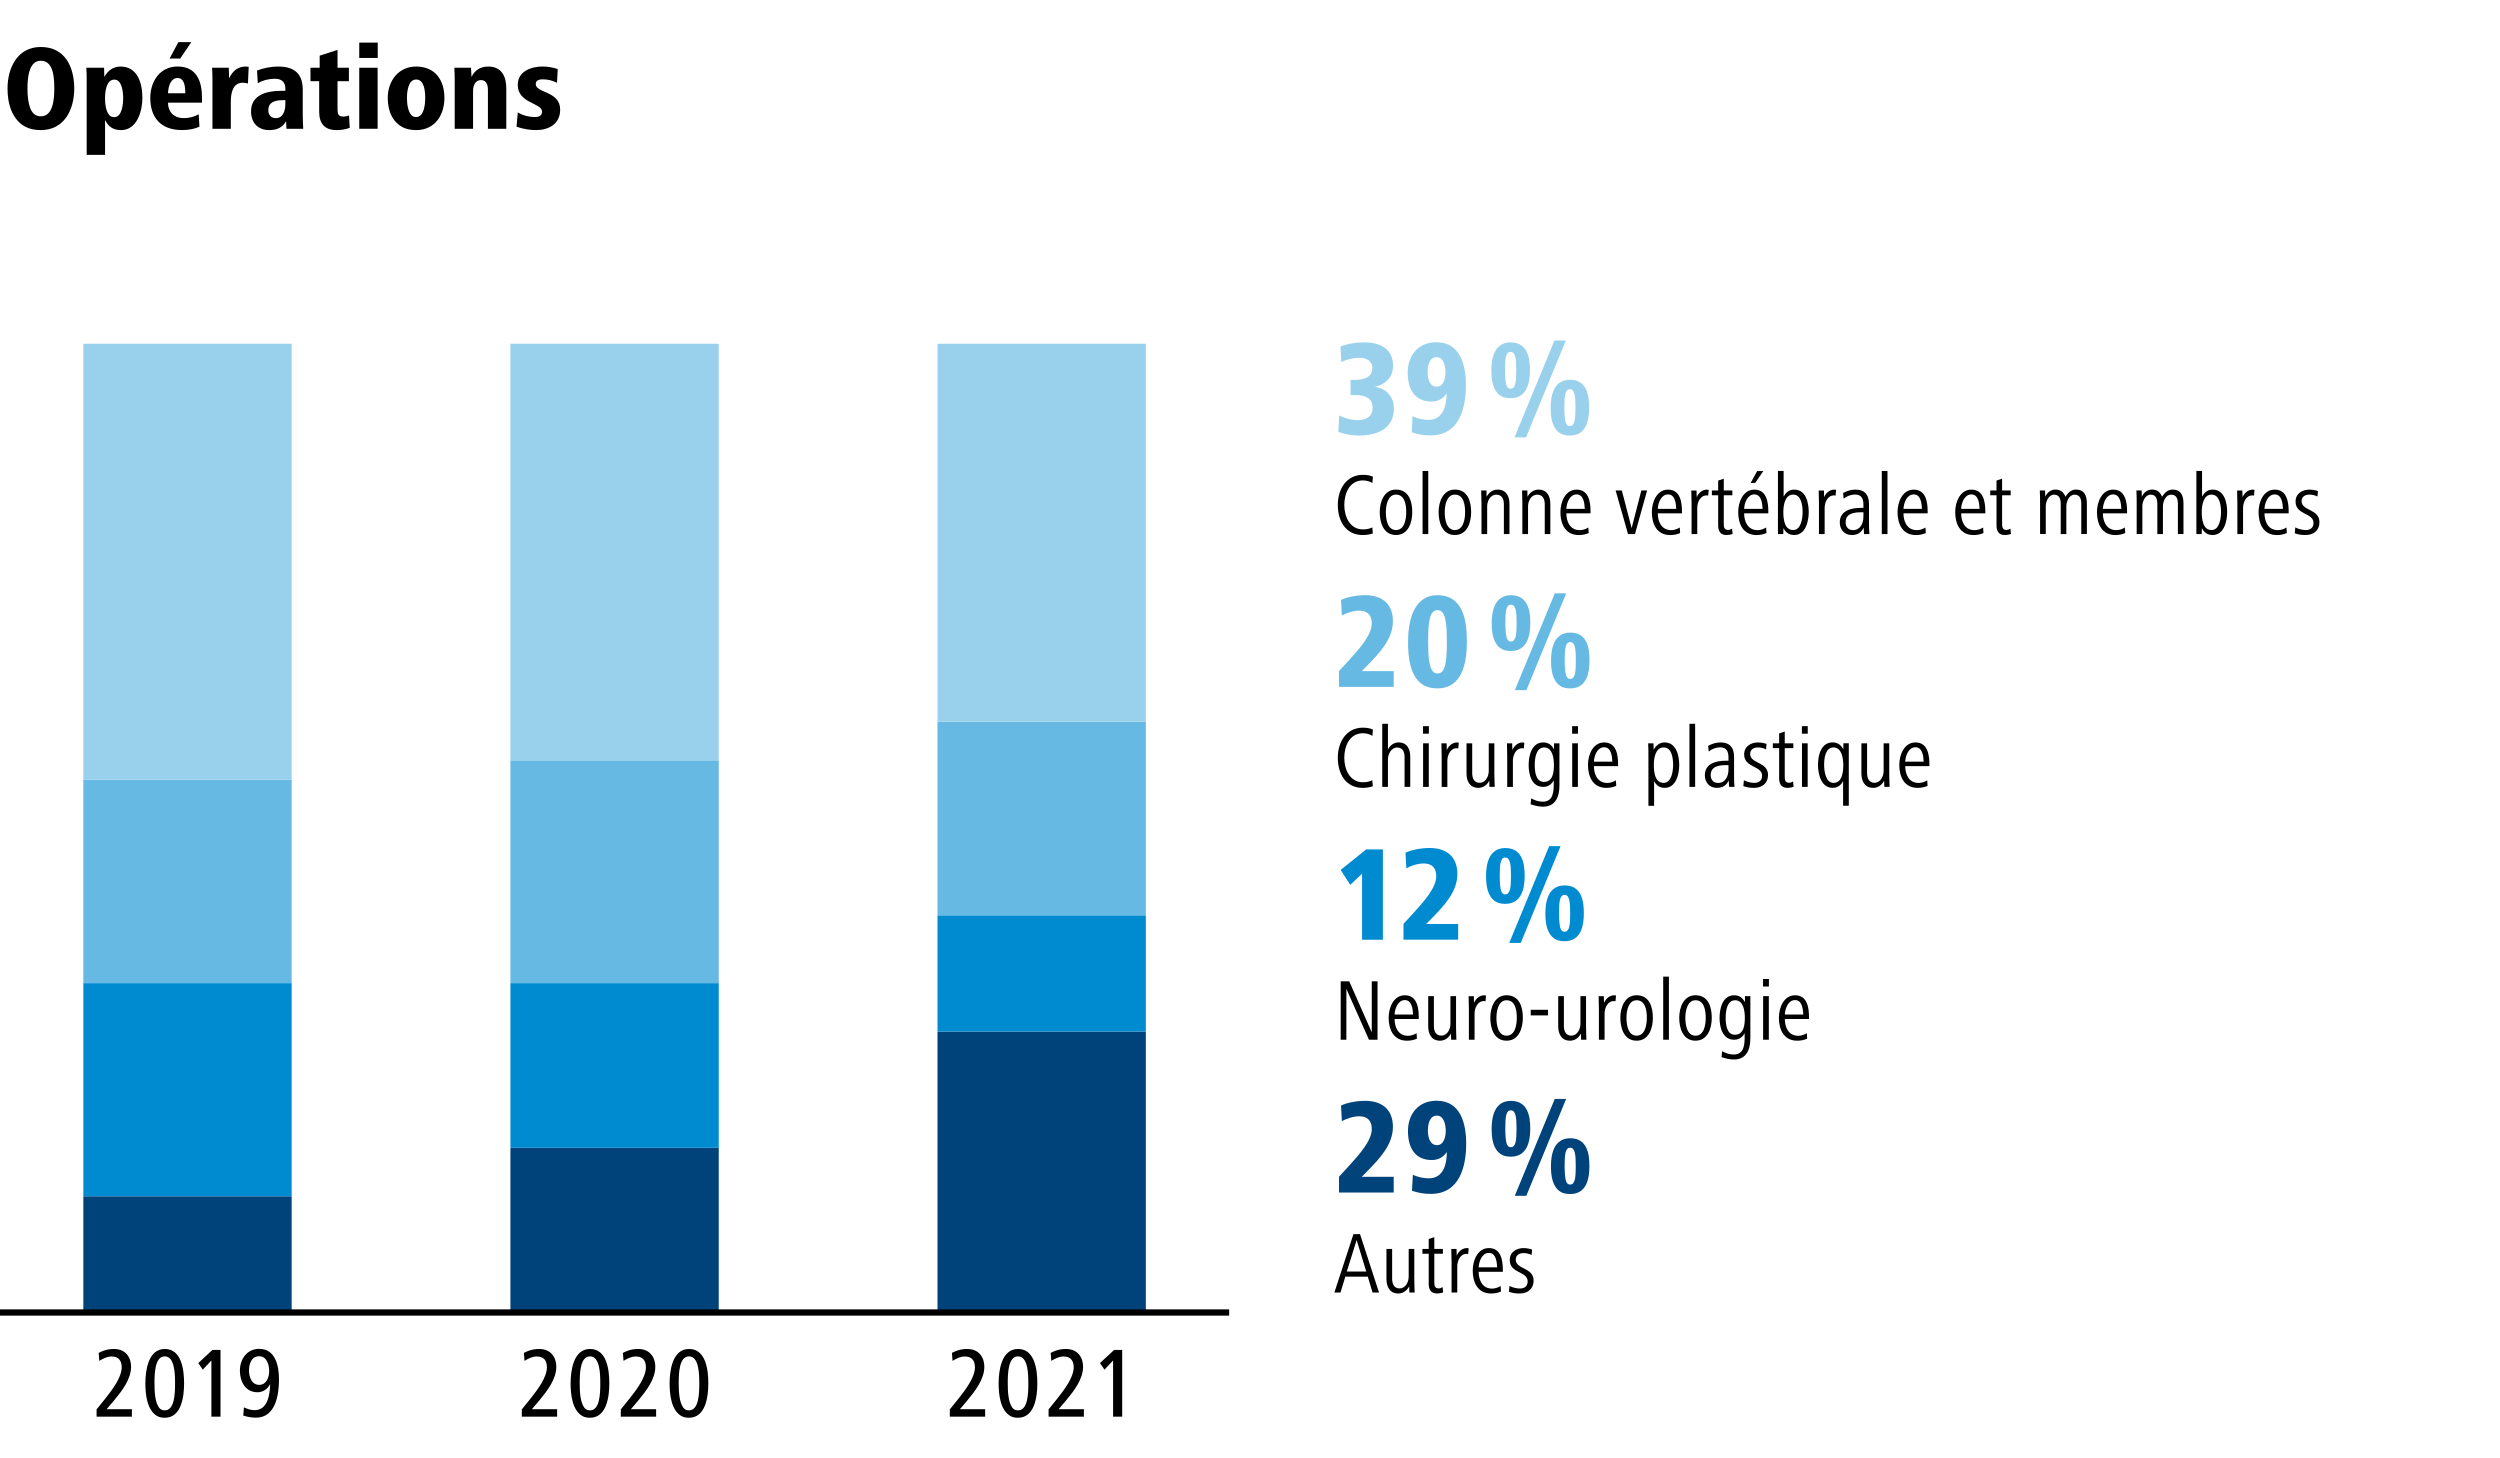
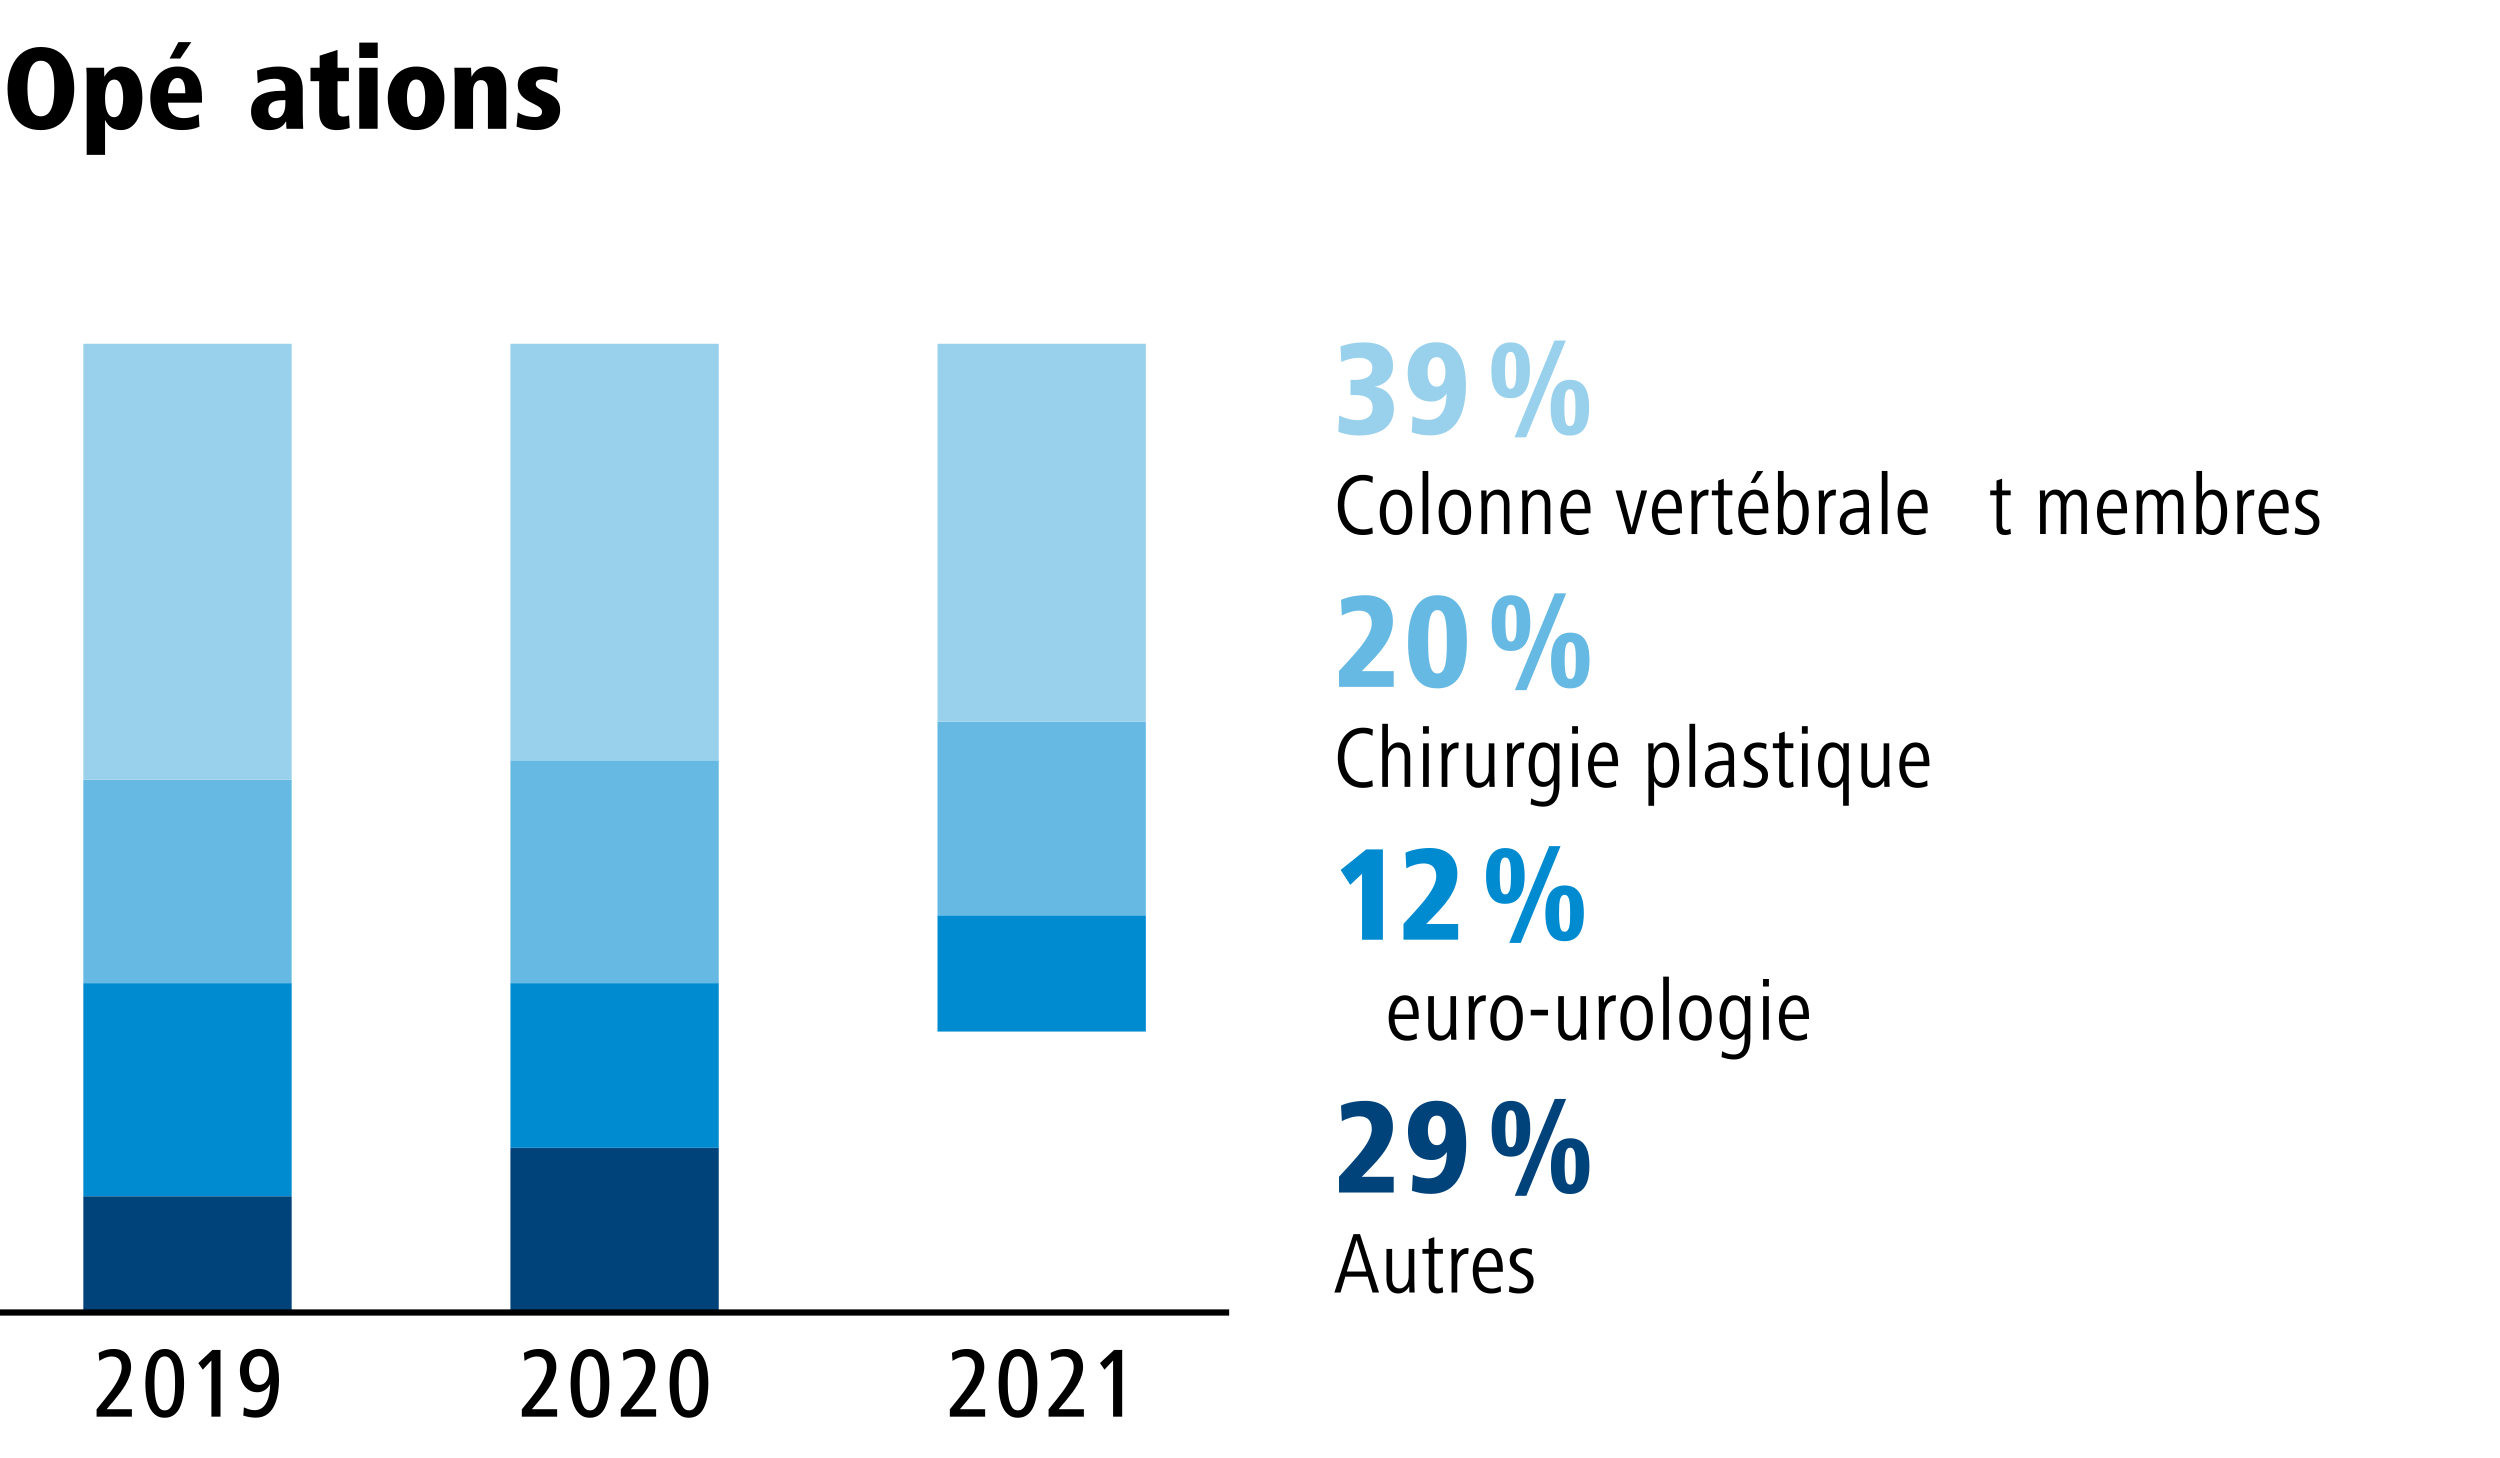
<svg xmlns="http://www.w3.org/2000/svg" xmlns:xlink="http://www.w3.org/1999/xlink" version="1.1" id="Ebene_1" x="0px" y="0px" viewBox="0 0 1200 700" style="enable-background:new 0 0 1200 700;" xml:space="preserve">
  <style type="text/css">
	.st0{fill:#FFFFFF;}
	.st1{fill:#00427A;}
	.st2{fill:#008BD0;}
	.st3{fill:#66B9E3;}
	.st4{fill:#99D1EC;}
	.st5{clip-path:url(#SVGID_00000034777337585777613530000013554193690382300035_);fill:none;stroke:#000000;stroke-width:3;}
</style>
  <g>
    <polygon class="st0" points="0,0 0,700 1200,700 1200,0 0,0  " />
-     <polygon class="st1" points="450,495.15 450,630 550,630 550,495.15 450,495.15  " />
    <polygon class="st2" points="450,439.35 450,495.15 550,495.15 550,439.35 450,439.35  " />
    <polygon class="st3" points="450,346.35 450,439.35 550,439.35 550,346.35 450,346.35  " />
    <polygon class="st4" points="450,165 450,346.35 550,346.35 550,165 450,165  " />
    <polygon class="st1" points="245,550.95 245,630 345,630 345,550.95 245,550.95  " />
    <polygon class="st1" points="40,574.2 40,630 140,630 140,574.2 40,574.2  " />
    <polygon class="st2" points="245,471.9 245,550.95 345,550.95 345,471.9 245,471.9  " />
    <polygon class="st2" points="40,471.9 40,574.2 140,574.2 140,471.9 40,471.9  " />
    <polygon class="st3" points="245,364.95 245,471.9 345,471.9 345,364.95 245,364.95  " />
    <polygon class="st3" points="40,374.25 40,471.9 140,471.9 140,374.25 40,374.25  " />
    <polygon class="st4" points="245,165 245,364.95 345,364.95 345,165 245,165  " />
    <polygon class="st4" points="40,165 40,374.25 140,374.25 140,165 40,165  " />
    <g>
      <path class="st4" d="M642.8,199.45c2.67,1.3,5.66,2.21,8.97,2.21c3.77,0,7.08-1.62,7.08-5.92c0-4.36-3.05-6.11-8.45-6.11h-2.15    v-7.28h2.15c4.42,0,8.32-1.37,8.32-5.72c0-3.51-2.99-4.88-6.31-4.88c-3.05,0-5.92,0.78-8.58,2.02l-0.39-7.48    c3.45-1.3,7.28-1.95,11.38-1.95c7.09,0,13.85,2.67,13.85,11.31c0,4.62-2.79,8.71-8.78,10.01c3.96,0.52,9.17,3.32,9.17,10.53    c0,9.49-7.93,12.87-16.83,12.87c-3.06,0-7.02-0.58-9.82-1.82L642.8,199.45z" />
      <path class="st4" d="M678.03,199.84c2.54,1.1,5.07,1.69,7.67,1.69c6.96,0,8.65-6.7,8.65-12.68c-1.5,2.41-4.03,3.9-7.22,3.9    c-8.52,0-11.44-6.57-11.44-13.91c0-8.12,4.94-14.56,13.78-14.56c11.51,0,14.17,10.99,14.17,20.67c0,10.6-2.99,24.05-16.97,24.05    c-3.31,0-5.98-0.46-9.04-1.5L678.03,199.84z M689.6,185.61c3.38,0,4.22-4.16,4.22-6.76c0-2.73-0.71-7.41-4.22-7.41    c-3.71,0-4.36,4.49-4.36,7.28c0,1.37,0.26,3.12,0.84,4.49C686.8,184.57,687.84,185.61,689.6,185.61z" />
    </g>
    <g>
      <path class="st4" d="M715.85,177.74c0-5.4,1.23-13.39,9.23-13.39c8.26,0,9.3,7.61,9.3,13.39c0,6.05-1.5,13.39-9.3,13.39    c-2.01,0-3.64-0.39-4.88-1.24C716.5,187.36,715.85,182.42,715.85,177.74z M725.08,186.58c2.34,0,2.73-3.31,2.73-8.84    c0-5.46-0.39-8.84-2.73-8.84c-2.34,0-2.67,3.12-2.67,8.84c0,2.93,0.2,5.14,0.52,6.63S723.98,186.58,725.08,186.58z M726.97,209.92    l19.18-46.48h5.46l-19.11,46.48H726.97z M744.32,195.68c0-5.4,1.24-13.39,9.23-13.39c8.25,0,9.23,7.6,9.23,13.39    c0,6.04-1.37,13.39-9.23,13.39c-2.02,0-3.64-0.39-4.88-1.23C744.97,205.3,744.32,200.36,744.32,195.68z M753.55,204.52    c2.34,0,2.67-3.32,2.67-8.84c0-5.46-0.33-8.84-2.67-8.84s-2.67,3.12-2.67,8.84c0,2.92,0.19,5.14,0.52,6.63    C751.73,203.81,752.45,204.52,753.55,204.52z" />
    </g>
    <g>
      <path d="M658.95,256.06c-1.39,0.46-2.98,0.76-4.83,0.76c-8.32,0-11.97-6.93-11.97-14.45c0-7.65,4.16-14.45,12.06-14.45    c1.89,0,3.49,0.29,4.79,0.92l-0.25,3.02c-1.22-0.84-2.94-1.26-4.58-1.26c-6.34,0-8.91,6.17-8.91,11.8    c0,5.54,2.65,11.72,8.95,11.72c1.97,0,3.15-0.34,4.5-0.97L658.95,256.06z" />
      <path d="M670.08,256.81c-6.01,0-7.81-5.96-7.81-11.01c0-4.96,2.14-10.8,7.81-10.8c6.17,0,7.81,5.71,7.81,10.8    C677.89,250.72,676.04,256.81,670.08,256.81z M670.08,237.41c-4.03,0-4.87,5.33-4.87,8.4c0,3.19,0.67,8.61,4.87,8.61    c4.2,0,4.91-5.42,4.91-8.61C674.99,242.57,674.4,237.41,670.08,237.41z" />
      <path d="M682.84,256.35v-30.29h2.73v30.29H682.84z" />
      <path d="M698.34,256.81c-6.01,0-7.81-5.96-7.81-11.01c0-4.96,2.14-10.8,7.81-10.8c6.17,0,7.81,5.71,7.81,10.8    C706.15,250.72,704.31,256.81,698.34,256.81z M698.34,237.41c-4.03,0-4.87,5.33-4.87,8.4c0,3.19,0.67,8.61,4.87,8.61    c4.2,0,4.91-5.42,4.91-8.61C703.26,242.57,702.67,237.41,698.34,237.41z" />
      <path d="M721.86,256.35v-14.37c0-2.48-1.01-4.54-3.61-4.54c-2.98,0-4.41,3.11-4.41,5.59v13.32h-2.73v-14.7    c0-2.14-0.08-4.07-0.13-6.22h2.52l0.08,3.02c0.97-1.85,2.77-3.44,5.29-3.44c4.2,0,5.67,3.23,5.67,6.93v14.41H721.86z" />
      <path d="M741.48,256.35v-14.37c0-2.48-1.01-4.54-3.61-4.54c-2.98,0-4.41,3.11-4.41,5.59v13.32h-2.73v-14.7    c0-2.14-0.08-4.07-0.13-6.22h2.52l0.08,3.02c0.97-1.85,2.77-3.44,5.29-3.44c4.2,0,5.67,3.23,5.67,6.93v14.41H741.48z" />
      <path d="M751.85,246.4c0,3.65,1.55,8.07,6.43,8.07c1.3,0,2.81-0.42,4.12-1.26l0.17,2.65c-1.47,0.67-3.19,0.97-4.75,0.97    c-6.51,0-8.82-5.42-8.82-11.01c0-5,2.44-10.8,7.77-10.8c5.88,0,6.68,6.01,6.68,10.54v0.84H751.85z M760.71,244.25    c-0.13-2.9-0.67-6.93-3.95-6.93c-3.32,0-4.79,4.07-4.92,6.93H760.71z" />
      <path d="M784.78,256.35h-3.32l-5.96-20.92h2.98l4.71,18.06l4.66-18.06h2.77L784.78,256.35z" />
      <path d="M795.74,246.4c0,3.65,1.55,8.07,6.43,8.07c1.3,0,2.81-0.42,4.12-1.26l0.17,2.65c-1.47,0.67-3.19,0.97-4.75,0.97    c-6.51,0-8.82-5.42-8.82-11.01c0-5,2.44-10.8,7.77-10.8c5.88,0,6.68,6.01,6.68,10.54v0.84H795.74z M804.6,244.25    c-0.13-2.9-0.67-6.93-3.95-6.93c-3.32,0-4.79,4.07-4.91,6.93H804.6z" />
      <path d="M819.93,237.87c-0.29-0.04-0.5-0.08-0.8-0.08c-3.02,0-4.45,3.36-4.45,6.01v12.56h-2.73v-14.7c0-2.14-0.08-4.07-0.13-6.22    h2.52l0.08,3.19c0.88-1.97,2.65-3.61,4.87-3.61c0.34,0,0.63,0.04,0.88,0.13L819.93,237.87z" />
      <path d="M831.65,256.31c-0.92,0.34-1.89,0.5-2.94,0.5c-2.98,0-3.99-1.97-3.99-4.62v-14.45h-3.02v-2.31h3.02v-4.75l2.69-0.92v5.67    h4.12v2.31h-4.12v13.61c0,1.55,0.13,3.02,2.14,3.02c0.67,0,1.22-0.29,1.85-0.63L831.65,256.31z" />
      <path d="M837.19,246.4c0,3.65,1.55,8.07,6.43,8.07c1.3,0,2.81-0.42,4.12-1.26l0.17,2.65c-1.47,0.67-3.19,0.97-4.75,0.97    c-6.51,0-8.82-5.42-8.82-11.01c0-5,2.44-10.8,7.77-10.8c5.88,0,6.68,6.01,6.68,10.54v0.84H837.19z M846.05,244.25    c-0.13-2.9-0.67-6.93-3.95-6.93c-3.32,0-4.79,4.07-4.92,6.93H846.05z M842.48,231.82h-2.18l3.15-5.71h2.94L842.48,231.82z" />
      <path d="M861.17,256.81c-2.52,0-4.12-1.34-5.12-3.32l-0.08,2.86h-2.56v-30.29h2.73v12.27c1.05-1.81,2.56-3.32,5.08-3.32    c5.67,0,6.97,6.3,6.97,10.8C868.19,250.22,866.72,256.81,861.17,256.81z M860.71,237.41c-3.91,0-4.71,5.04-4.71,8.4    c0,3.4,0.55,8.61,4.71,8.61c3.86,0,4.54-5.76,4.54-8.61C865.25,242.91,864.74,237.41,860.71,237.41z" />
      <path d="M881.08,237.87c-0.29-0.04-0.5-0.08-0.8-0.08c-3.02,0-4.45,3.36-4.45,6.01v12.56h-2.73v-14.7c0-2.14-0.08-4.07-0.13-6.22    h2.52l0.08,3.19c0.88-1.97,2.65-3.61,4.87-3.61c0.34,0,0.63,0.04,0.88,0.13L881.08,237.87z" />
    </g>
    <g>
      <path d="M894.73,256.35l-0.17-3.11c-1.05,2.31-2.86,3.57-5.71,3.57c-3.74,0-5.75-2.81-5.75-6.05c0-5.67,5.46-6.97,10-6.97h1.34    v-1.47c0-2.81-0.76-4.96-4.12-4.96c-1.81,0-3.99,0.84-5.38,2.02l-0.25-2.73c1.97-1.05,3.78-1.64,5.92-1.64    c4.71,0,6.51,2.77,6.51,6.89v9.91c0,1.64,0.08,3.07,0.21,4.54H894.73z M894.44,245.89h-0.67c-3.61,0-7.86,0.38-7.86,4.79    c0,2.14,1.18,3.78,3.57,3.78c3.53,0,4.96-3.4,4.96-6.34V245.89z" />
      <path d="M903.26,256.35v-30.29h2.73v30.29H903.26z" />
      <path d="M913.67,246.4c0,3.65,1.55,8.07,6.43,8.07c1.3,0,2.81-0.42,4.12-1.26l0.17,2.65c-1.47,0.67-3.19,0.97-4.75,0.97    c-6.51,0-8.82-5.42-8.82-11.01c0-5,2.44-10.8,7.77-10.8c5.88,0,6.68,6.01,6.68,10.54v0.84H913.67z M922.54,244.25    c-0.13-2.9-0.67-6.93-3.95-6.93c-3.32,0-4.79,4.07-4.92,6.93H922.54z" />
-       <path d="M941.35,246.4c0,3.65,1.55,8.07,6.43,8.07c1.3,0,2.81-0.42,4.12-1.26l0.17,2.65c-1.47,0.67-3.19,0.97-4.75,0.97    c-6.51,0-8.82-5.42-8.82-11.01c0-5,2.44-10.8,7.77-10.8c5.88,0,6.68,6.01,6.68,10.54v0.84H941.35z M950.21,244.25    c-0.13-2.9-0.67-6.93-3.95-6.93c-3.32,0-4.79,4.07-4.92,6.93H950.21z" />
      <path d="M965.25,256.31c-0.92,0.34-1.89,0.5-2.94,0.5c-2.98,0-3.99-1.97-3.99-4.62v-14.45h-3.02v-2.31h3.02v-4.75l2.69-0.92v5.67    h4.12v2.31h-4.12v13.61c0,1.55,0.13,3.02,2.14,3.02c0.67,0,1.22-0.29,1.85-0.63L965.25,256.31z" />
      <path d="M999.02,256.35v-14.37c0-2.23-0.46-4.54-3.23-4.54c-2.56,0-3.95,3.15-3.95,5.54v13.36h-2.69v-14.37    c0-2.23-0.46-4.54-3.23-4.54c-2.48,0-3.95,3.15-3.95,5.54v13.36h-2.73v-14.7c0-2.02,0-3.57-0.13-6.22h2.52l0.08,3.02    c0.88-1.97,2.65-3.44,4.87-3.44c2.52,0,3.95,1.22,4.83,3.44c1.3-2.02,2.9-3.44,5.04-3.44c3.82,0,5.25,2.52,5.25,6.68v14.66H999.02    z" />
      <path d="M1009.39,246.4c0,3.65,1.55,8.07,6.43,8.07c1.3,0,2.81-0.42,4.12-1.26l0.17,2.65c-1.47,0.67-3.19,0.97-4.75,0.97    c-6.51,0-8.82-5.42-8.82-11.01c0-5,2.44-10.8,7.77-10.8c5.88,0,6.68,6.01,6.68,10.54v0.84H1009.39z M1018.25,244.25    c-0.13-2.9-0.67-6.93-3.95-6.93c-3.32,0-4.79,4.07-4.91,6.93H1018.25z" />
      <path d="M1045.39,256.35v-14.37c0-2.23-0.46-4.54-3.23-4.54c-2.56,0-3.95,3.15-3.95,5.54v13.36h-2.69v-14.37    c0-2.23-0.46-4.54-3.23-4.54c-2.48,0-3.95,3.15-3.95,5.54v13.36h-2.73v-14.7c0-2.02,0-3.57-0.13-6.22h2.52l0.08,3.02    c0.88-1.97,2.65-3.44,4.87-3.44c2.52,0,3.95,1.22,4.83,3.44c1.3-2.02,2.9-3.44,5.04-3.44c3.82,0,5.25,2.52,5.25,6.68v14.66    H1045.39z" />
      <path d="M1062.02,256.81c-2.52,0-4.12-1.34-5.12-3.32l-0.08,2.86h-2.56v-30.29h2.73v12.27c1.05-1.81,2.56-3.32,5.08-3.32    c5.67,0,6.97,6.3,6.97,10.8C1069.03,250.22,1067.56,256.81,1062.02,256.81z M1061.55,237.41c-3.91,0-4.71,5.04-4.71,8.4    c0,3.4,0.55,8.61,4.71,8.61c3.86,0,4.54-5.76,4.54-8.61C1066.09,242.91,1065.59,237.41,1061.55,237.41z" />
      <path d="M1081.92,237.87c-0.29-0.04-0.5-0.08-0.8-0.08c-3.02,0-4.45,3.36-4.45,6.01v12.56h-2.73v-14.7c0-2.14-0.08-4.07-0.13-6.22    h2.52l0.08,3.19c0.88-1.97,2.65-3.61,4.87-3.61c0.34,0,0.63,0.04,0.88,0.13L1081.92,237.87z" />
    </g>
    <g>
      <path d="M1086.96,246.4c0,3.65,1.55,8.07,6.43,8.07c1.3,0,2.81-0.42,4.12-1.26l0.17,2.65c-1.47,0.67-3.19,0.97-4.75,0.97    c-6.51,0-8.82-5.42-8.82-11.01c0-5,2.44-10.8,7.77-10.8c5.88,0,6.68,6.01,6.68,10.54v0.84H1086.96z M1095.82,244.25    c-0.13-2.9-0.67-6.93-3.95-6.93c-3.32,0-4.79,4.07-4.92,6.93H1095.82z" />
      <path d="M1106.66,256.81c-1.97,0-3.44-0.21-5.17-0.84l0.25-2.81c1.51,0.84,3.61,1.26,5,1.26c1.76,0,3.74-0.71,3.74-3.44    c0-4.87-8.61-3.74-8.61-10.21c0-4.03,3.44-5.75,6.59-5.75c1.3,0,3.02,0.25,4.16,0.71l-0.25,2.6c-1.22-0.63-2.6-0.92-3.91-0.92    c-1.76,0-3.7,0.8-3.7,3.15c0,4.75,8.57,3.65,8.57,10.08C1113.34,254.63,1110.48,256.81,1106.66,256.81z" />
    </g>
    <g>
      <path class="st3" d="M642.73,329.71v-7.61l4.68-5.07c5.07-5.59,11.05-12.22,11.05-17.81c0-4.23-2.34-6.11-5.98-6.11    c-2.86,0-6.04,1.04-8.39,2.34l-0.39-7.48c2.15-1.1,6.76-2.28,11.64-2.28c7.54,0,13.26,3.77,13.26,12.48    c0,8.65-6.63,15.41-11.64,20.61l-3.32,3.38h15.34v7.54H642.73z" />
      <path class="st3" d="M675.88,308.06c0-8.91,2.08-22.36,14.11-22.36c12.68,0,14.11,12.81,14.11,22.36    c0,9.95-2.14,22.36-14.11,22.36c-3.12,0-5.59-0.71-7.48-2.08C676.86,324.32,675.82,315.54,675.88,308.06z M689.99,323.28    c3.97,0,4.49-6.11,4.49-15.21c0-9.04-0.52-15.21-4.49-15.21c-3.9,0-4.49,5.98-4.49,15.21c0,7.22,0.52,12.09,2.21,14.17    C688.3,322.95,689.08,323.28,689.99,323.28z" />
    </g>
    <g>
      <path class="st3" d="M716.02,299.09c0-5.4,1.23-13.39,9.23-13.39c8.26,0,9.3,7.61,9.3,13.39c0,6.05-1.5,13.39-9.3,13.39    c-2.01,0-3.64-0.39-4.88-1.24C716.67,308.71,716.02,303.77,716.02,299.09z M725.25,307.93c2.34,0,2.73-3.31,2.73-8.84    c0-5.46-0.39-8.84-2.73-8.84c-2.34,0-2.67,3.12-2.67,8.84c0,2.93,0.2,5.14,0.52,6.63S724.15,307.93,725.25,307.93z M727.14,331.27    l19.18-46.48h5.46l-19.11,46.48H727.14z M744.5,317.04c0-5.4,1.24-13.39,9.23-13.39c8.25,0,9.23,7.6,9.23,13.39    c0,6.04-1.37,13.39-9.23,13.39c-2.02,0-3.64-0.39-4.88-1.23C745.15,326.66,744.5,321.72,744.5,317.04z M753.73,325.88    c2.34,0,2.67-3.32,2.67-8.84c0-5.46-0.33-8.84-2.67-8.84s-2.67,3.12-2.67,8.84c0,2.92,0.19,5.14,0.52,6.63    C751.91,325.16,752.62,325.88,753.73,325.88z" />
    </g>
    <g>
      <path d="M658.95,377.42c-1.39,0.46-2.98,0.76-4.83,0.76c-8.32,0-11.97-6.93-11.97-14.45c0-7.65,4.16-14.45,12.06-14.45    c1.89,0,3.49,0.29,4.79,0.92l-0.25,3.02c-1.22-0.84-2.94-1.26-4.58-1.26c-6.34,0-8.91,6.18-8.91,11.8    c0,5.54,2.65,11.72,8.95,11.72c1.97,0,3.15-0.34,4.5-0.97L658.95,377.42z" />
      <path d="M674.19,377.71V363.3c0-2.48-0.97-4.5-3.57-4.5c-2.86,0-4.41,3.23-4.41,5.71v13.19h-2.73v-30.29h2.73v12.39    c0.88-1.89,2.81-3.44,5.04-3.44c4.2,0,5.67,3.23,5.67,6.89v14.45H674.19z" />
      <path d="M683.05,352.17v-3.61h2.81v3.61H683.05z M683.09,377.71v-20.92h2.73v20.92H683.09z" />
      <path d="M699.98,359.23c-0.29-0.04-0.5-0.08-0.8-0.08c-3.02,0-4.45,3.36-4.45,6.01v12.56H692v-14.7c0-2.14-0.08-4.08-0.13-6.22    h2.52l0.08,3.19c0.88-1.97,2.65-3.61,4.87-3.61c0.34,0,0.63,0.04,0.88,0.13L699.98,359.23z" />
      <path d="M714.93,377.71l-0.08-2.98c-0.97,1.85-2.73,3.44-5.25,3.44c-4.2,0-5.67-3.32-5.67-7.01v-14.37h2.73v14.37    c0,2.44,0.97,4.58,3.53,4.58c2.98,0,4.41-3.19,4.41-5.63v-13.32h2.69v14.7c0,2.14,0.13,4.07,0.17,6.22H714.93z" />
      <path d="M731.44,359.23c-0.29-0.04-0.5-0.08-0.8-0.08c-3.02,0-4.45,3.36-4.45,6.01v12.56h-2.73v-14.7c0-2.14-0.08-4.08-0.13-6.22    h2.52l0.08,3.19c0.88-1.97,2.65-3.61,4.87-3.61c0.34,0,0.63,0.04,0.88,0.13L731.44,359.23z" />
    </g>
    <g>
      <path d="M748.53,377.08c0,5.38-1.93,10.12-7.86,10.12c-2.14,0-3.99-0.5-5.96-1.13l0.25-2.86c1.68,0.97,3.61,1.6,5.59,1.6    c5.21,0,5.25-5.21,5.25-9.03v-1.18c-1.05,1.85-2.69,3.11-5.04,3.11c-5.54,0-7.01-5.84-7.01-10.54c0-4.5,1.47-10.8,7.01-10.8    c2.65,0,4.16,1.43,5.17,3.32v-2.9h2.6V377.08z M741.22,358.77c-4.03,0-4.54,5.5-4.54,8.4c0,3.07,0.42,8.15,4.45,8.15    c4.37,0,4.75-4.92,4.75-8.15C745.88,363.81,745.17,358.77,741.22,358.77z" />
      <path d="M754.62,352.17v-3.61h2.81v3.61H754.62z M754.66,377.71v-20.92h2.73v20.92H754.66z" />
      <path d="M765.08,367.75c0,3.66,1.55,8.07,6.43,8.07c1.3,0,2.81-0.42,4.12-1.26l0.17,2.65c-1.47,0.67-3.19,0.97-4.75,0.97    c-6.51,0-8.82-5.42-8.82-11.01c0-5,2.44-10.8,7.77-10.8c5.88,0,6.68,6.01,6.68,10.54v0.84H765.08z M773.94,365.61    c-0.13-2.9-0.67-6.93-3.95-6.93c-3.32,0-4.79,4.07-4.91,6.93H773.94z" />
      <path d="M799.01,378.17c-2.52,0-4.03-1.34-5.04-3.23v11.85h-2.73v-23.78c0-2.31,0-3.91-0.13-6.22h2.56l0.08,3.07    c1.01-1.81,2.69-3.49,5.21-3.49c5.67,0,7.06,6.26,7.06,10.8C806.03,371.58,804.56,378.17,799.01,378.17z M798.59,358.77    c-3.91,0-4.75,4.87-4.75,8.4s0.55,8.61,4.71,8.61c3.86,0,4.54-5.75,4.54-8.61C803.09,364.27,802.62,358.77,798.59,358.77z" />
      <path d="M810.94,377.71v-30.29h2.73v30.29H810.94z" />
      <path d="M829.96,377.71l-0.17-3.11c-1.05,2.31-2.86,3.57-5.71,3.57c-3.74,0-5.75-2.81-5.75-6.05c0-5.67,5.46-6.97,10-6.97h1.34    v-1.47c0-2.81-0.76-4.96-4.12-4.96c-1.81,0-3.99,0.84-5.38,2.02l-0.25-2.73c1.97-1.05,3.78-1.64,5.92-1.64    c4.71,0,6.51,2.77,6.51,6.89v9.91c0,1.64,0.08,3.07,0.21,4.54H829.96z M829.67,367.25H829c-3.61,0-7.86,0.38-7.86,4.79    c0,2.14,1.18,3.78,3.57,3.78c3.53,0,4.96-3.4,4.96-6.34V367.25z" />
      <path d="M841.98,378.17c-1.97,0-3.44-0.21-5.17-0.84l0.25-2.81c1.51,0.84,3.61,1.26,5,1.26c1.76,0,3.74-0.71,3.74-3.44    c0-4.87-8.61-3.74-8.61-10.21c0-4.03,3.44-5.75,6.59-5.75c1.3,0,3.02,0.25,4.16,0.71l-0.25,2.6c-1.22-0.63-2.6-0.92-3.91-0.92    c-1.76,0-3.7,0.8-3.7,3.15c0,4.75,8.57,3.65,8.57,10.08C848.66,375.99,845.8,378.17,841.98,378.17z" />
      <path d="M860.92,377.67c-0.92,0.34-1.89,0.5-2.94,0.5c-2.98,0-3.99-1.97-3.99-4.62V359.1h-3.02v-2.31h3.02v-4.75l2.69-0.92v5.67    h4.12v2.31h-4.12v13.61c0,1.55,0.13,3.02,2.14,3.02c0.67,0,1.22-0.29,1.85-0.63L860.92,377.67z" />
      <path d="M864.91,352.17v-3.61h2.81v3.61H864.91z M864.95,377.71v-20.92h2.73v20.92H864.95z" />
      <path d="M884.69,386.78v-11.85c-1.01,1.89-2.52,3.23-5.04,3.23c-5.54,0-7.01-6.59-7.01-11.01c0-4.54,1.39-10.8,7.06-10.8    c2.52,0,4.08,1.43,5.12,3.32v-2.9h2.6v29.99H884.69z M880.07,358.77c-4.03,0-4.49,5.5-4.49,8.4c0,2.86,0.67,8.61,4.54,8.61    c4.16,0,4.66-5.21,4.66-8.61C884.77,363.81,883.98,358.77,880.07,358.77z" />
      <path d="M904.47,377.71l-0.08-2.98c-0.97,1.85-2.73,3.44-5.25,3.44c-4.2,0-5.67-3.32-5.67-7.01v-14.37h2.73v14.37    c0,2.44,0.97,4.58,3.53,4.58c2.98,0,4.41-3.19,4.41-5.63v-13.32h2.69v14.7c0,2.14,0.13,4.07,0.17,6.22H904.47z" />
      <path d="M914.51,367.75c0,3.66,1.55,8.07,6.43,8.07c1.3,0,2.81-0.42,4.12-1.26l0.17,2.65c-1.47,0.67-3.19,0.97-4.75,0.97    c-6.51,0-8.82-5.42-8.82-11.01c0-5,2.44-10.8,7.77-10.8c5.88,0,6.68,6.01,6.68,10.54v0.84H914.51z M923.37,365.61    c-0.13-2.9-0.67-6.93-3.95-6.93c-3.32,0-4.79,4.07-4.92,6.93H923.37z" />
    </g>
    <g>
      <path class="st2" d="M653.78,451.06v-31.66l-5.66,5.33l-4.62-7.15l12.29-9.88h8v43.36H653.78z" />
      <path class="st2" d="M673.67,451.06v-7.61l4.68-5.07c5.07-5.59,11.05-12.22,11.05-17.81c0-4.22-2.34-6.11-5.98-6.11    c-2.86,0-6.04,1.04-8.39,2.34l-0.39-7.48c2.15-1.11,6.76-2.28,11.64-2.28c7.54,0,13.26,3.77,13.26,12.48    c0,8.65-6.63,15.41-11.64,20.61l-3.32,3.38h15.34v7.54H673.67z" />
    </g>
    <g>
      <path class="st2" d="M713.31,420.45c0-5.4,1.23-13.39,9.23-13.39c8.26,0,9.3,7.61,9.3,13.39c0,6.04-1.5,13.39-9.3,13.39    c-2.01,0-3.64-0.39-4.88-1.24C713.96,430.07,713.31,425.13,713.31,420.45z M722.54,429.29c2.34,0,2.73-3.32,2.73-8.84    c0-5.46-0.39-8.84-2.73-8.84c-2.34,0-2.67,3.12-2.67,8.84c0,2.92,0.2,5.14,0.52,6.63C720.72,428.57,721.44,429.29,722.54,429.29z     M724.43,452.62l19.18-46.48h5.46l-19.11,46.48H724.43z M741.78,438.39c0-5.39,1.24-13.39,9.23-13.39c8.25,0,9.23,7.61,9.23,13.39    c0,6.05-1.37,13.39-9.23,13.39c-2.02,0-3.64-0.39-4.88-1.23C742.43,448.01,741.78,443.07,741.78,438.39z M751.01,447.23    c2.34,0,2.67-3.32,2.67-8.84c0-5.46-0.33-8.84-2.67-8.84s-2.67,3.12-2.67,8.84c0,2.93,0.19,5.14,0.52,6.63    S749.91,447.23,751.01,447.23z" />
    </g>
    <g>
-       <path d="M657.1,499.07l-10.84-24.41v24.41h-2.73v-28.02h4.12l10.8,24.49v-24.49h2.77v28.02H657.1z" />
      <path d="M669.4,489.11c0,3.66,1.55,8.07,6.43,8.07c1.3,0,2.81-0.42,4.12-1.26l0.17,2.65c-1.47,0.67-3.19,0.97-4.75,0.97    c-6.51,0-8.82-5.42-8.82-11.01c0-5,2.44-10.8,7.77-10.8c5.88,0,6.68,6.01,6.68,10.54v0.84H669.4z M678.27,486.97    c-0.13-2.9-0.67-6.93-3.95-6.93c-3.32,0-4.79,4.07-4.92,6.93H678.27z" />
      <path d="M696.54,499.07l-0.08-2.98c-0.97,1.85-2.73,3.44-5.25,3.44c-4.2,0-5.67-3.32-5.67-7.01v-14.37h2.73v14.37    c0,2.44,0.97,4.58,3.53,4.58c2.98,0,4.41-3.19,4.41-5.63v-13.32h2.69v14.7c0,2.14,0.13,4.07,0.17,6.22H696.54z" />
      <path d="M713.04,480.59c-0.29-0.04-0.5-0.08-0.8-0.08c-3.02,0-4.45,3.36-4.45,6.01v12.56h-2.73v-14.7c0-2.14-0.08-4.08-0.13-6.22    h2.52l0.08,3.19c0.88-1.97,2.65-3.61,4.87-3.61c0.34,0,0.63,0.04,0.88,0.13L713.04,480.59z" />
    </g>
    <g>
      <path d="M723.16,499.53c-6.01,0-7.81-5.96-7.81-11.01c0-4.96,2.14-10.8,7.81-10.8c6.17,0,7.81,5.71,7.81,10.8    C730.97,493.44,729.12,499.53,723.16,499.53z M723.16,480.12c-4.03,0-4.87,5.33-4.87,8.4c0,3.19,0.67,8.61,4.87,8.61    c4.2,0,4.91-5.42,4.91-8.61C728.07,485.29,727.49,480.12,723.16,480.12z" />
      <path d="M734.75,487.39v-2.69h8.28v2.69H734.75z" />
      <path d="M758.94,499.07l-0.08-2.98c-0.97,1.85-2.73,3.44-5.25,3.44c-4.2,0-5.67-3.32-5.67-7.01v-14.37h2.73v14.37    c0,2.44,0.97,4.58,3.53,4.58c2.98,0,4.41-3.19,4.41-5.63v-13.32h2.69v14.7c0,2.14,0.13,4.07,0.17,6.22H758.94z" />
      <path d="M775.45,480.59c-0.29-0.04-0.5-0.08-0.8-0.08c-3.02,0-4.45,3.36-4.45,6.01v12.56h-2.73v-14.7c0-2.14-0.08-4.08-0.13-6.22    h2.52l0.08,3.19c0.88-1.97,2.65-3.61,4.87-3.61c0.34,0,0.63,0.04,0.88,0.13L775.45,480.59z" />
    </g>
    <g>
      <path d="M785.57,499.53c-6.01,0-7.81-5.96-7.81-11.01c0-4.96,2.14-10.8,7.81-10.8c6.17,0,7.81,5.71,7.81,10.8    C793.39,493.44,791.54,499.53,785.57,499.53z M785.57,480.12c-4.03,0-4.87,5.33-4.87,8.4c0,3.19,0.67,8.61,4.87,8.61    c4.2,0,4.91-5.42,4.91-8.61C790.49,485.29,789.9,480.12,785.57,480.12z" />
      <path d="M798.34,499.07v-30.29h2.73v30.29H798.34z" />
      <path d="M813.84,499.53c-6.01,0-7.81-5.96-7.81-11.01c0-4.96,2.14-10.8,7.81-10.8c6.17,0,7.81,5.71,7.81,10.8    C821.65,493.44,819.8,499.53,813.84,499.53z M813.84,480.12c-4.03,0-4.87,5.33-4.87,8.4c0,3.19,0.67,8.61,4.87,8.61    c4.2,0,4.91-5.42,4.91-8.61C818.75,485.29,818.16,480.12,813.84,480.12z" />
      <path d="M840.17,498.44c0,5.38-1.93,10.12-7.86,10.12c-2.14,0-3.99-0.5-5.96-1.13l0.25-2.86c1.68,0.97,3.61,1.6,5.59,1.6    c5.21,0,5.25-5.21,5.25-9.03v-1.18c-1.05,1.85-2.69,3.11-5.04,3.11c-5.54,0-7.01-5.84-7.01-10.54c0-4.5,1.47-10.8,7.01-10.8    c2.65,0,4.16,1.43,5.17,3.32v-2.9h2.6V498.44z M832.86,480.12c-4.03,0-4.54,5.5-4.54,8.4c0,3.07,0.42,8.15,4.45,8.15    c4.37,0,4.75-4.92,4.75-8.15C837.53,485.17,836.81,480.12,832.86,480.12z" />
      <path d="M846.26,473.53v-3.61h2.81v3.61H846.26z M846.3,499.07v-20.92h2.73v20.92H846.3z" />
      <path d="M856.72,489.11c0,3.66,1.55,8.07,6.43,8.07c1.3,0,2.81-0.42,4.12-1.26l0.17,2.65c-1.47,0.67-3.19,0.97-4.75,0.97    c-6.51,0-8.82-5.42-8.82-11.01c0-5,2.44-10.8,7.77-10.8c5.88,0,6.68,6.01,6.68,10.54v0.84H856.72z M865.58,486.97    c-0.13-2.9-0.67-6.93-3.95-6.93c-3.32,0-4.79,4.07-4.91,6.93H865.58z" />
    </g>
    <g>
      <path class="st1" d="M642.73,572.42v-7.61l4.68-5.07c5.07-5.59,11.05-12.22,11.05-17.81c0-4.22-2.34-6.11-5.98-6.11    c-2.86,0-6.04,1.04-8.39,2.34l-0.39-7.48c2.15-1.11,6.76-2.28,11.64-2.28c7.54,0,13.26,3.77,13.26,12.48    c0,8.65-6.63,15.41-11.64,20.61l-3.32,3.38h15.34v7.54H642.73z" />
      <path class="st1" d="M678.16,563.91c2.54,1.11,5.07,1.69,7.67,1.69c6.96,0,8.65-6.7,8.65-12.68c-1.5,2.41-4.03,3.9-7.22,3.9    c-8.52,0-11.44-6.57-11.44-13.91c0-8.13,4.94-14.56,13.78-14.56c11.51,0,14.17,10.99,14.17,20.67c0,10.59-2.99,24.05-16.97,24.05    c-3.32,0-5.98-0.46-9.04-1.5L678.16,563.91z M689.73,549.67c3.38,0,4.23-4.16,4.23-6.76c0-2.73-0.71-7.41-4.23-7.41    c-3.71,0-4.35,4.49-4.35,7.28c0,1.36,0.26,3.12,0.84,4.48C686.93,548.63,687.97,549.67,689.73,549.67z" />
    </g>
    <g>
      <path class="st1" d="M715.99,541.81c0-5.4,1.23-13.39,9.23-13.39c8.26,0,9.3,7.61,9.3,13.39c0,6.04-1.5,13.39-9.3,13.39    c-2.01,0-3.64-0.39-4.88-1.24C716.63,551.43,715.99,546.49,715.99,541.81z M725.21,550.65c2.34,0,2.73-3.32,2.73-8.84    c0-5.46-0.39-8.84-2.73-8.84c-2.34,0-2.67,3.12-2.67,8.84c0,2.92,0.2,5.14,0.52,6.63C723.4,549.93,724.11,550.65,725.21,550.65z     M727.1,573.98l19.18-46.48h5.46l-19.11,46.48H727.1z M744.46,559.75c0-5.39,1.24-13.39,9.23-13.39c8.25,0,9.23,7.61,9.23,13.39    c0,6.05-1.37,13.39-9.23,13.39c-2.02,0-3.64-0.39-4.88-1.23C745.11,569.37,744.46,564.43,744.46,559.75z M753.69,568.59    c2.34,0,2.67-3.32,2.67-8.84c0-5.46-0.33-8.84-2.67-8.84s-2.67,3.12-2.67,8.84c0,2.93,0.19,5.14,0.52,6.63    S752.58,568.59,753.69,568.59z" />
    </g>
    <g>
      <path d="M658.82,620.41l-2.27-7.6h-10.8l-2.31,7.6h-2.94l9.16-28.02h3.15l9.12,28.02H658.82z M651.18,595.21l-4.71,15.12h9.33    L651.18,595.21z" />
      <path d="M676.5,620.41l-0.08-2.98c-0.97,1.85-2.73,3.44-5.25,3.44c-4.2,0-5.67-3.32-5.67-7.01v-14.37h2.73v14.37    c0,2.44,0.97,4.58,3.53,4.58c2.98,0,4.41-3.19,4.41-5.63v-13.32h2.69v14.7c0,2.14,0.13,4.07,0.17,6.22H676.5z" />
      <path d="M692.71,620.37c-0.92,0.34-1.89,0.5-2.94,0.5c-2.98,0-3.99-1.97-3.99-4.62V601.8h-3.02v-2.31h3.02v-4.75l2.69-0.92v5.67    h4.12v2.31h-4.12v13.61c0,1.55,0.13,3.02,2.14,3.02c0.67,0,1.22-0.29,1.85-0.63L692.71,620.37z" />
      <path d="M704.73,601.93c-0.29-0.04-0.5-0.08-0.8-0.08c-3.02,0-4.45,3.36-4.45,6.01v12.56h-2.73v-14.7c0-2.14-0.08-4.08-0.13-6.22    h2.52l0.08,3.19c0.88-1.97,2.65-3.61,4.87-3.61c0.34,0,0.63,0.04,0.88,0.13L704.73,601.93z" />
    </g>
    <g>
      <path d="M709.76,610.46c0,3.66,1.55,8.07,6.43,8.07c1.3,0,2.81-0.42,4.12-1.26l0.17,2.65c-1.47,0.67-3.19,0.97-4.75,0.97    c-6.51,0-8.82-5.42-8.82-11.01c0-5,2.44-10.8,7.77-10.8c5.88,0,6.68,6.01,6.68,10.54v0.84H709.76z M718.63,608.32    c-0.13-2.9-0.67-6.93-3.95-6.93c-3.32,0-4.79,4.07-4.92,6.93H718.63z" />
      <path d="M729.46,620.88c-1.97,0-3.44-0.21-5.17-0.84l0.25-2.81c1.51,0.84,3.61,1.26,5,1.26c1.76,0,3.74-0.71,3.74-3.44    c0-4.87-8.61-3.74-8.61-10.21c0-4.03,3.44-5.75,6.59-5.75c1.3,0,3.02,0.25,4.16,0.71l-0.25,2.6c-1.22-0.63-2.6-0.92-3.91-0.92    c-1.76,0-3.7,0.8-3.7,3.15c0,4.75,8.57,3.65,8.57,10.08C736.14,618.69,733.28,620.88,729.46,620.88z" />
    </g>
    <g>
      <defs>
        <rect id="SVGID_1_" width="1200" height="700" />
      </defs>
      <clipPath id="SVGID_00000137095414778594611320000002424044055490013845_">
        <use xlink:href="#SVGID_1_" style="overflow:visible;" />
      </clipPath>
      <line style="clip-path:url(#SVGID_00000137095414778594611320000002424044055490013845_);fill:none;stroke:#000000;stroke-width:3;" x1="0" y1="630" x2="590" y2="630" />
    </g>
    <g>
      <path d="M46.36,680v-3.5l4.03-4.99c3.65-4.56,8.02-10.42,8.02-15.22c0-3.26-1.58-5.18-4.8-5.18c-2.26,0-4.03,0.96-5.95,2.11    l-0.29-3.84c1.54-0.77,3.74-1.87,7.34-1.87c5.66,0,8.21,4.08,8.21,8.54c0,5.95-4.37,11.57-8.06,16.03l-3.65,4.32h12.1v3.6H46.36z" />
      <path d="M69.78,664.01c0-5.95,1.3-16.51,9.31-16.51c8.26,0,9.27,10.42,9.27,16.51c0,6.24-1.2,16.51-9.27,16.51    c-1.39,0-2.54-0.24-3.55-0.77C70.55,677.02,69.78,669.29,69.78,664.01z M79.09,676.98c4.7,0,4.94-7.97,4.94-12.96    c0-4.85-0.24-12.96-4.94-12.96c-4.7,0-4.94,7.97-4.94,12.96c0,3.94,0.24,9.02,2.21,11.67C77.03,676.54,77.94,676.98,79.09,676.98z    " />
    </g>
    <g>
      <path d="M101.47,680v-26.98l-4.13,4.42l-2.16-3.17l6.77-6.29h3.89V680H101.47z" />
      <path d="M117.07,675.54c1.78,0.77,3.22,1.34,5.18,1.34c6.29,0,7.3-7.58,7.44-12.58c-1.2,2.45-3.41,3.98-6.14,3.98    c-5.76,0-8.4-5.18-8.4-10.32c0-5.66,3.41-10.51,9.31-10.51c7.82,0,9.46,8.3,9.46,14.64c0,7.34-1.58,18.39-11.09,18.39    c-1.97,0-4.18-0.38-6.05-1.01L117.07,675.54z M124.46,664.73c3.46,0,4.75-3.7,4.75-6.58c0-2.98-1.1-7.15-4.75-7.15    c-3.84,0-4.94,3.7-4.94,6.91c0,1.54,0.34,3.22,1.1,4.56S122.59,664.73,124.46,664.73z" />
    </g>
    <g>
      <path d="M250.47,680v-3.5l4.03-4.99c3.65-4.56,8.02-10.42,8.02-15.22c0-3.26-1.58-5.18-4.8-5.18c-2.26,0-4.03,0.96-5.95,2.11    l-0.29-3.84c1.54-0.77,3.74-1.87,7.34-1.87c5.66,0,8.21,4.08,8.21,8.54c0,5.95-4.37,11.57-8.06,16.03l-3.65,4.32h12.1v3.6H250.47z    " />
      <path d="M273.89,664.01c0-5.95,1.3-16.51,9.31-16.51c8.26,0,9.27,10.42,9.27,16.51c0,6.24-1.2,16.51-9.27,16.51    c-1.39,0-2.54-0.24-3.55-0.77C274.66,677.02,273.89,669.29,273.89,664.01z M283.2,676.98c4.7,0,4.94-7.97,4.94-12.96    c0-4.85-0.24-12.96-4.94-12.96c-4.7,0-4.94,7.97-4.94,12.96c0,3.94,0.24,9.02,2.21,11.67    C281.14,676.54,282.05,676.98,283.2,676.98z" />
      <path d="M297.99,680v-3.5l4.03-4.99c3.65-4.56,8.02-10.42,8.02-15.22c0-3.26-1.58-5.18-4.8-5.18c-2.26,0-4.03,0.96-5.95,2.11    l-0.29-3.84c1.54-0.77,3.74-1.87,7.34-1.87c5.66,0,8.21,4.08,8.21,8.54c0,5.95-4.37,11.57-8.06,16.03l-3.65,4.32h12.1v3.6H297.99z    " />
      <path d="M321.41,664.01c0-5.95,1.3-16.51,9.31-16.51c8.26,0,9.27,10.42,9.27,16.51c0,6.24-1.2,16.51-9.27,16.51    c-1.39,0-2.54-0.24-3.55-0.77C322.18,677.02,321.41,669.29,321.41,664.01z M330.72,676.98c4.7,0,4.94-7.97,4.94-12.96    c0-4.85-0.24-12.96-4.94-12.96c-4.7,0-4.94,7.97-4.94,12.96c0,3.94,0.24,9.02,2.21,11.67    C328.66,676.54,329.57,676.98,330.72,676.98z" />
    </g>
    <g>
      <path d="M455.92,680v-3.5l4.03-4.99c3.65-4.56,8.02-10.42,8.02-15.22c0-3.26-1.58-5.18-4.8-5.18c-2.26,0-4.03,0.96-5.95,2.11    l-0.29-3.84c1.54-0.77,3.74-1.87,7.34-1.87c5.66,0,8.21,4.08,8.21,8.54c0,5.95-4.37,11.57-8.06,16.03l-3.65,4.32h12.1v3.6H455.92z    " />
      <path d="M479.34,664.01c0-5.95,1.3-16.51,9.31-16.51c8.26,0,9.27,10.42,9.27,16.51c0,6.24-1.2,16.51-9.27,16.51    c-1.39,0-2.54-0.24-3.55-0.77C480.11,677.02,479.34,669.29,479.34,664.01z M488.66,676.98c4.7,0,4.94-7.97,4.94-12.96    c0-4.85-0.24-12.96-4.94-12.96c-4.7,0-4.94,7.97-4.94,12.96c0,3.94,0.24,9.02,2.21,11.67    C486.59,676.54,487.5,676.98,488.66,676.98z" />
    </g>
    <g>
      <path d="M503.32,680v-3.5l4.03-4.99c3.65-4.56,8.02-10.42,8.02-15.22c0-3.26-1.58-5.18-4.8-5.18c-2.26,0-4.03,0.96-5.95,2.11    l-0.29-3.84c1.54-0.77,3.74-1.87,7.34-1.87c5.66,0,8.21,4.08,8.21,8.54c0,5.95-4.37,11.57-8.06,16.03l-3.65,4.32h12.1v3.6H503.32z    " />
      <path d="M534.28,680v-26.98l-4.13,4.42l-2.16-3.17l6.77-6.29h3.89V680H534.28z" />
    </g>
    <g>
      <path d="M3.61,42.5c0-9.98,4.81-19.95,15.95-19.95c11.89,0,16.07,9.92,16.07,19.95c0,10.21-4.81,19.95-16.07,19.95    c-2.96,0-5.51-0.58-7.54-1.68C5.99,57.4,3.61,50.27,3.61,42.5z M19.56,55.84c5.8,0,6.5-7.77,6.5-13.34    c0-5.74-0.52-13.34-6.5-13.34c-5.57,0-6.38,7.77-6.38,13.34c0,3.48,0.35,6.79,1.28,9.28C15.39,54.27,17.01,55.84,19.56,55.84z" />
      <path d="M41.6,74.34V38.67c0-2.26,0-3.89-0.17-6.15h8.53l0.12,4.41c1.68-3.02,4.23-4.99,7.77-4.99c8.35,0,10.5,8.29,10.5,15.08    c0,6.26-2.55,15.43-10.21,15.43c-3.89,0-6.15-1.68-7.71-4.87v16.76H41.6z M54.83,56.24c3.77,0,4.29-6.38,4.29-9.16    c0-2.78-0.52-8.87-4.23-8.87c-3.89,0-4.47,5.8-4.47,8.87c0,2.49,0.29,6.21,2.03,8.18C53.03,55.9,53.84,56.24,54.83,56.24z" />
      <path d="M80.64,49.28c0,3.94,2.32,7.42,7.66,7.42c2.61,0,5.05-0.7,7.08-1.86l0.35,5.97c-2.38,1.1-5.16,1.62-8.35,1.62    c-10.21,0-15.25-6.03-15.25-15.43c0-7.89,4.64-15.08,13.11-15.08c9.28,0,11.72,7.37,11.72,14.91v2.44H80.64z M88.93,44.76    c0-3.13-0.35-7.31-3.71-7.31c-3.07,0-4.41,3.54-4.58,7.31H88.93z M81.39,28.11l4.23-7.89h6.21l-5.34,7.89H81.39z" />
-       <path d="M101.98,61.81V38.67c0-2.03-0.06-4.06-0.17-6.15h8l0.17,5.1c1.62-3.48,4.06-5.68,8-5.68c0.46,0,0.93,0.06,1.39,0.12    l-0.35,8c-0.87-0.17-1.62-0.35-2.49-0.35c-4.93,0-5.74,5.28-5.74,9.11v12.99H101.98z" />
    </g>
    <g>
      <path d="M137.49,61.81l-0.17-3.65c-1.62,3.02-4.35,4.29-8.06,4.29c-5.34,0-8.76-3.42-8.76-8.99c0-8.12,7.89-9.86,14.44-9.86h2.03    v-1.04c0-2.73-1.33-4.76-5.05-4.76c-2.49,0-5.45,0.58-8.18,2.15l-0.35-6.09c2.84-1.1,6.32-1.91,10.27-1.91    c8.87,0,11.66,4.7,11.66,11.19v12.24c0,2.96,0.17,4.64,0.23,6.44H137.49z M135.98,48.07c-4.23,0-7.19,1.04-7.19,4.87    c0,2.32,1.33,3.77,3.6,3.77c3.65,0,4.58-3.83,4.58-6.9v-1.74H135.98z" />
      <path d="M167.88,61.35c-1.8,0.75-4.35,1.1-6.26,1.1c-5.8,0-8.41-3.13-8.41-8.76V38.96h-4.18v-6.44h4.41v-5.8l8.58-2.78v8.58h5.45    v6.44h-5.45v13.46c0,2.32,0.35,3.54,2.84,3.54c0.87,0,1.8-0.17,2.67-0.58L167.88,61.35z" />
    </g>
    <g>
      <path d="M172.44,27.82v-7.37h8.87v7.37H172.44z M172.44,61.81V32.52h8.82v29.29H172.44z" />
      <path d="M186.12,47.02c0-8.12,5.1-15.08,13.63-15.08c9.11,0,13.57,6.5,13.57,15.08c0,8.29-4.64,15.43-13.57,15.43    c-2.26,0-4.29-0.41-6.03-1.16C188.62,58.85,186.12,53.58,186.12,47.02z M199.75,56.19c3.89,0,4.35-6.38,4.35-9.16    c0-3.02-0.35-8.87-4.35-8.87c-3.89,0-4.41,6.03-4.41,8.87c0,2.38,0.35,6.21,2.09,8.18C198.01,55.84,198.77,56.19,199.75,56.19z" />
      <path d="M218.26,61.81V38.67c0-2.03-0.06-4.06-0.17-6.15h8l0.23,4.41c1.57-3.25,4.29-4.99,8.06-4.99c6.32,0,8.64,4.64,8.64,10.5    v19.37h-8.82V43.08c0-2.32-0.75-4.64-3.36-4.64c-2.78,0-3.77,2.78-3.77,5.1v18.27H218.26z" />
      <path d="M248.53,53.98c2.73,1.57,5.57,2.2,8.29,2.2c2.09,0,3.36-0.81,3.36-2.61c0-4.23-11.66-3.89-11.66-12.82    c0-6.73,6.79-8.82,11.89-8.82c2.26,0,4.81,0.35,7.31,1.22l-0.35,6.61c-2.26-1.1-4.18-1.68-6.9-1.68c-1.57,0-3.31,0.41-3.31,2.26    c0,4.47,11.72,3.25,11.72,12.3c0,7.02-5.68,9.8-11.54,9.8c-3.02,0-6.32-0.52-9.4-1.62L248.53,53.98z" />
    </g>
  </g>
</svg>